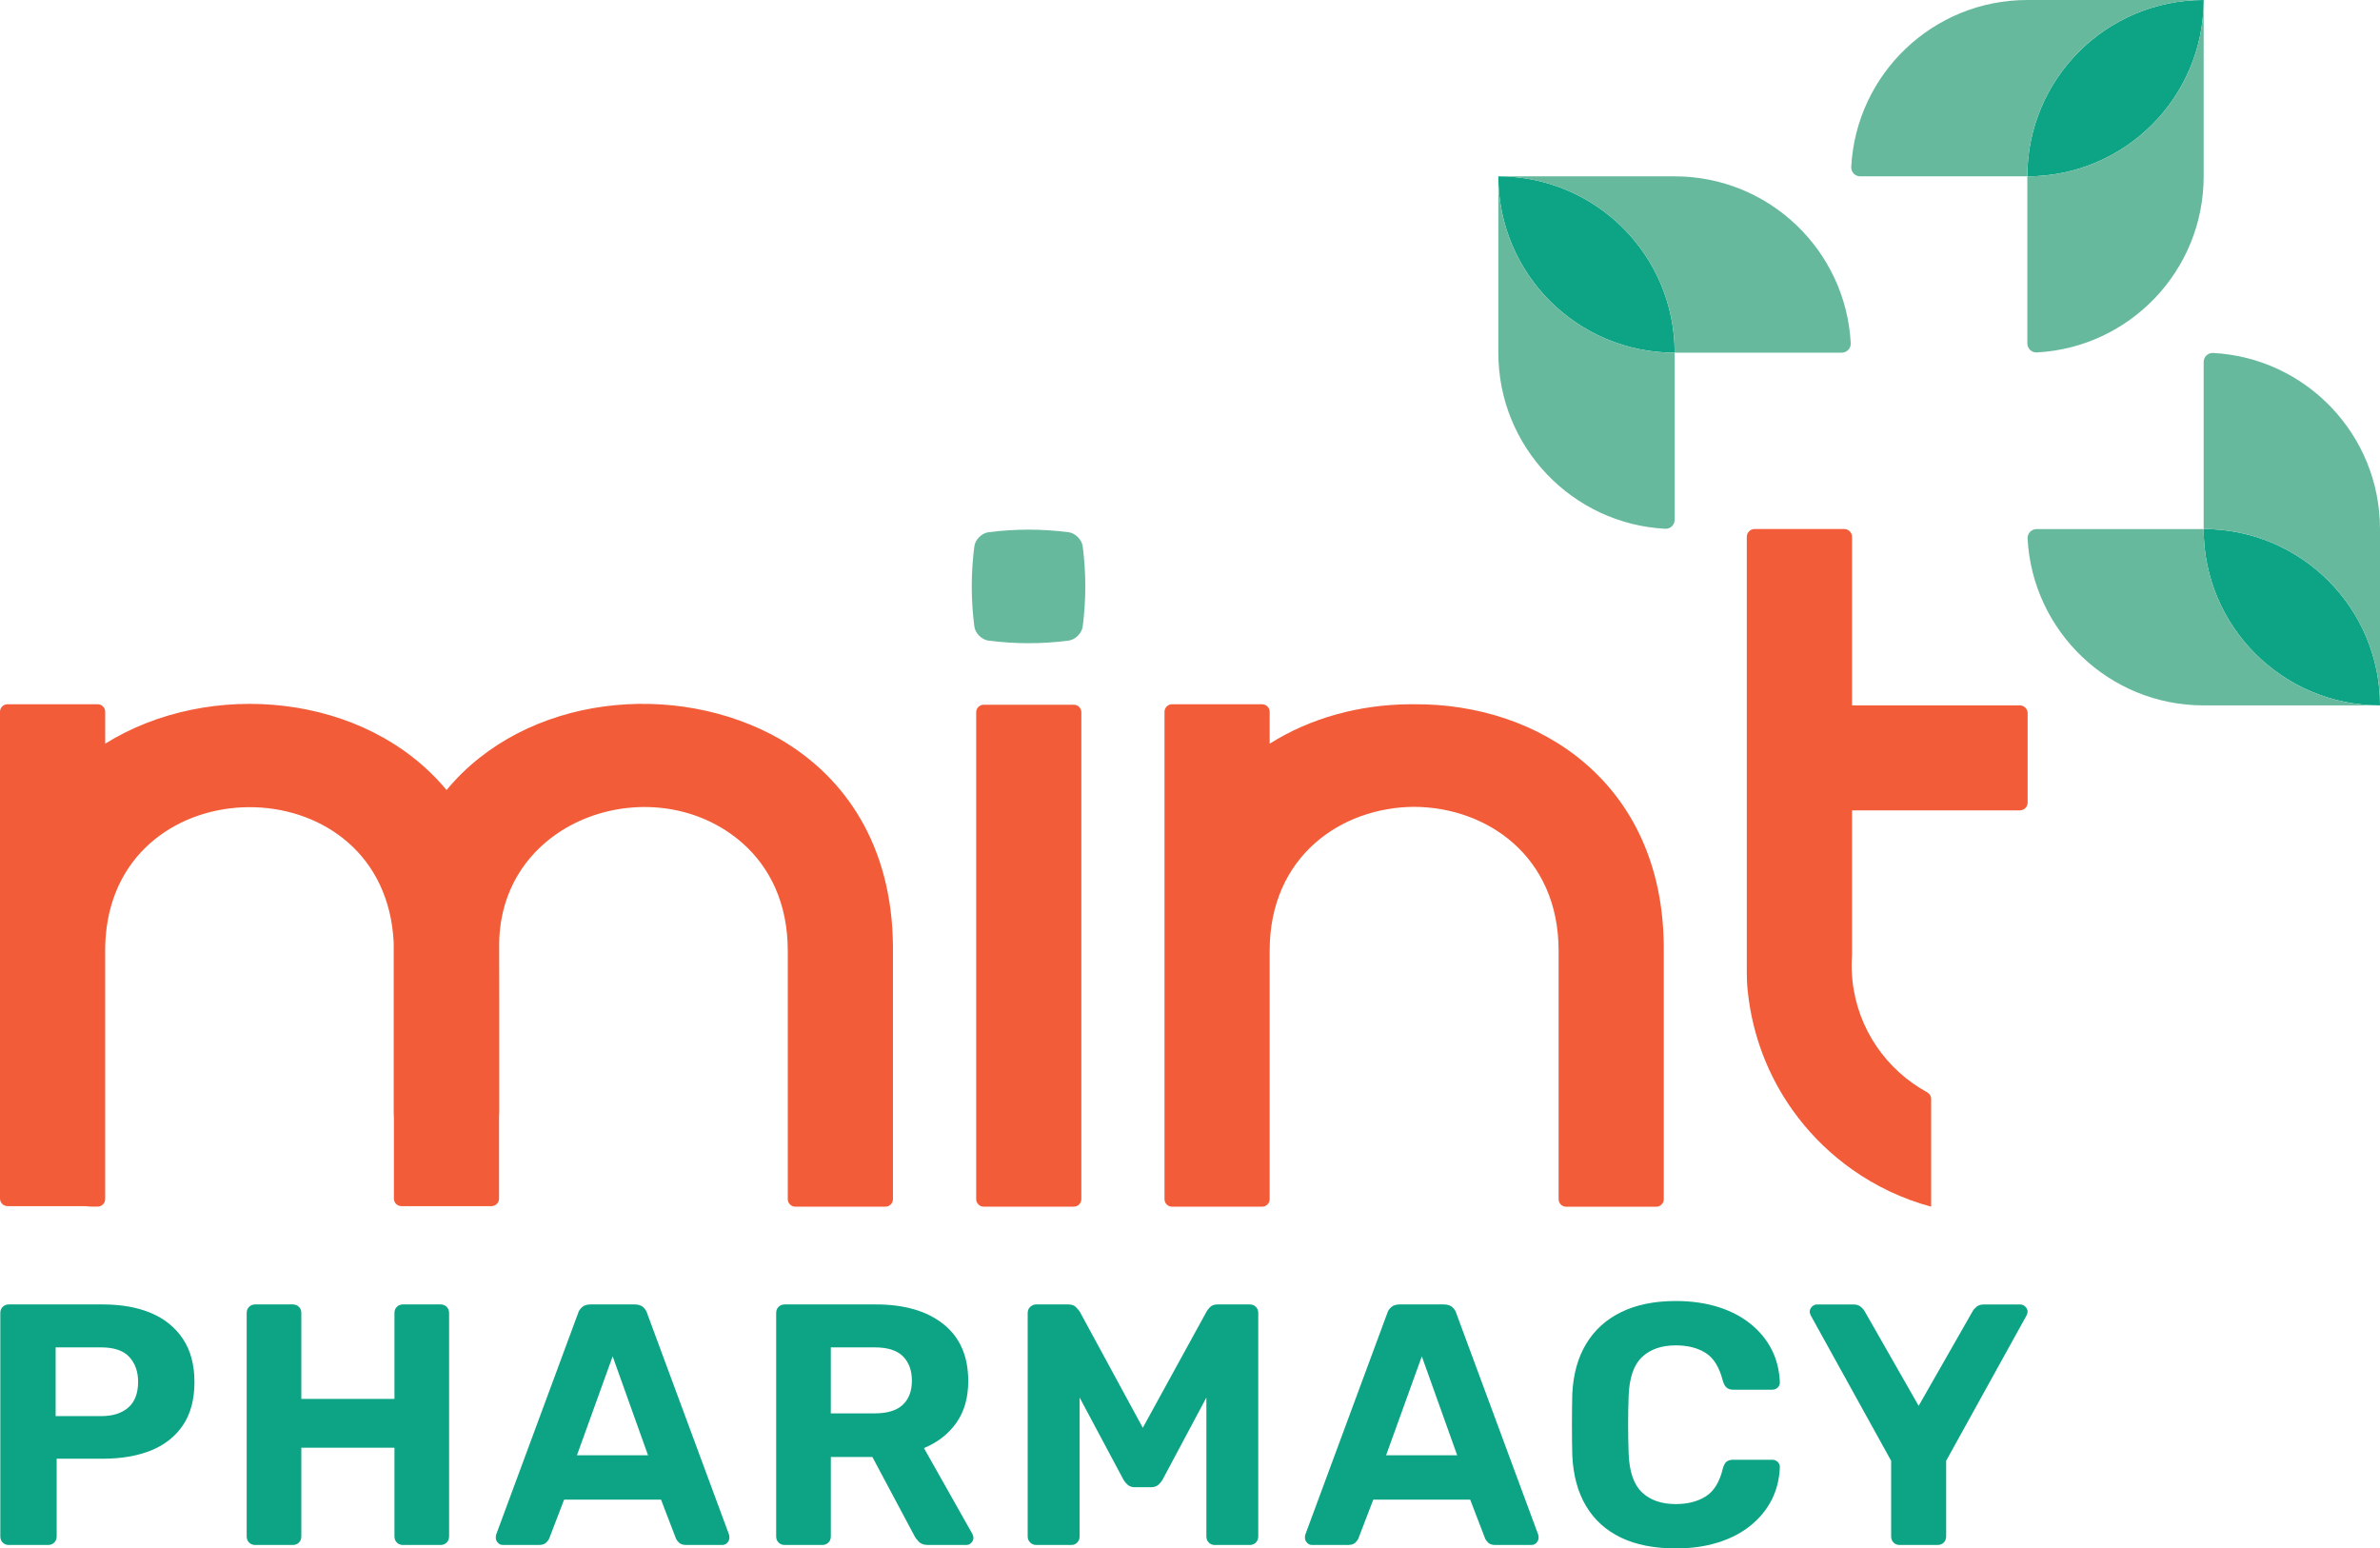
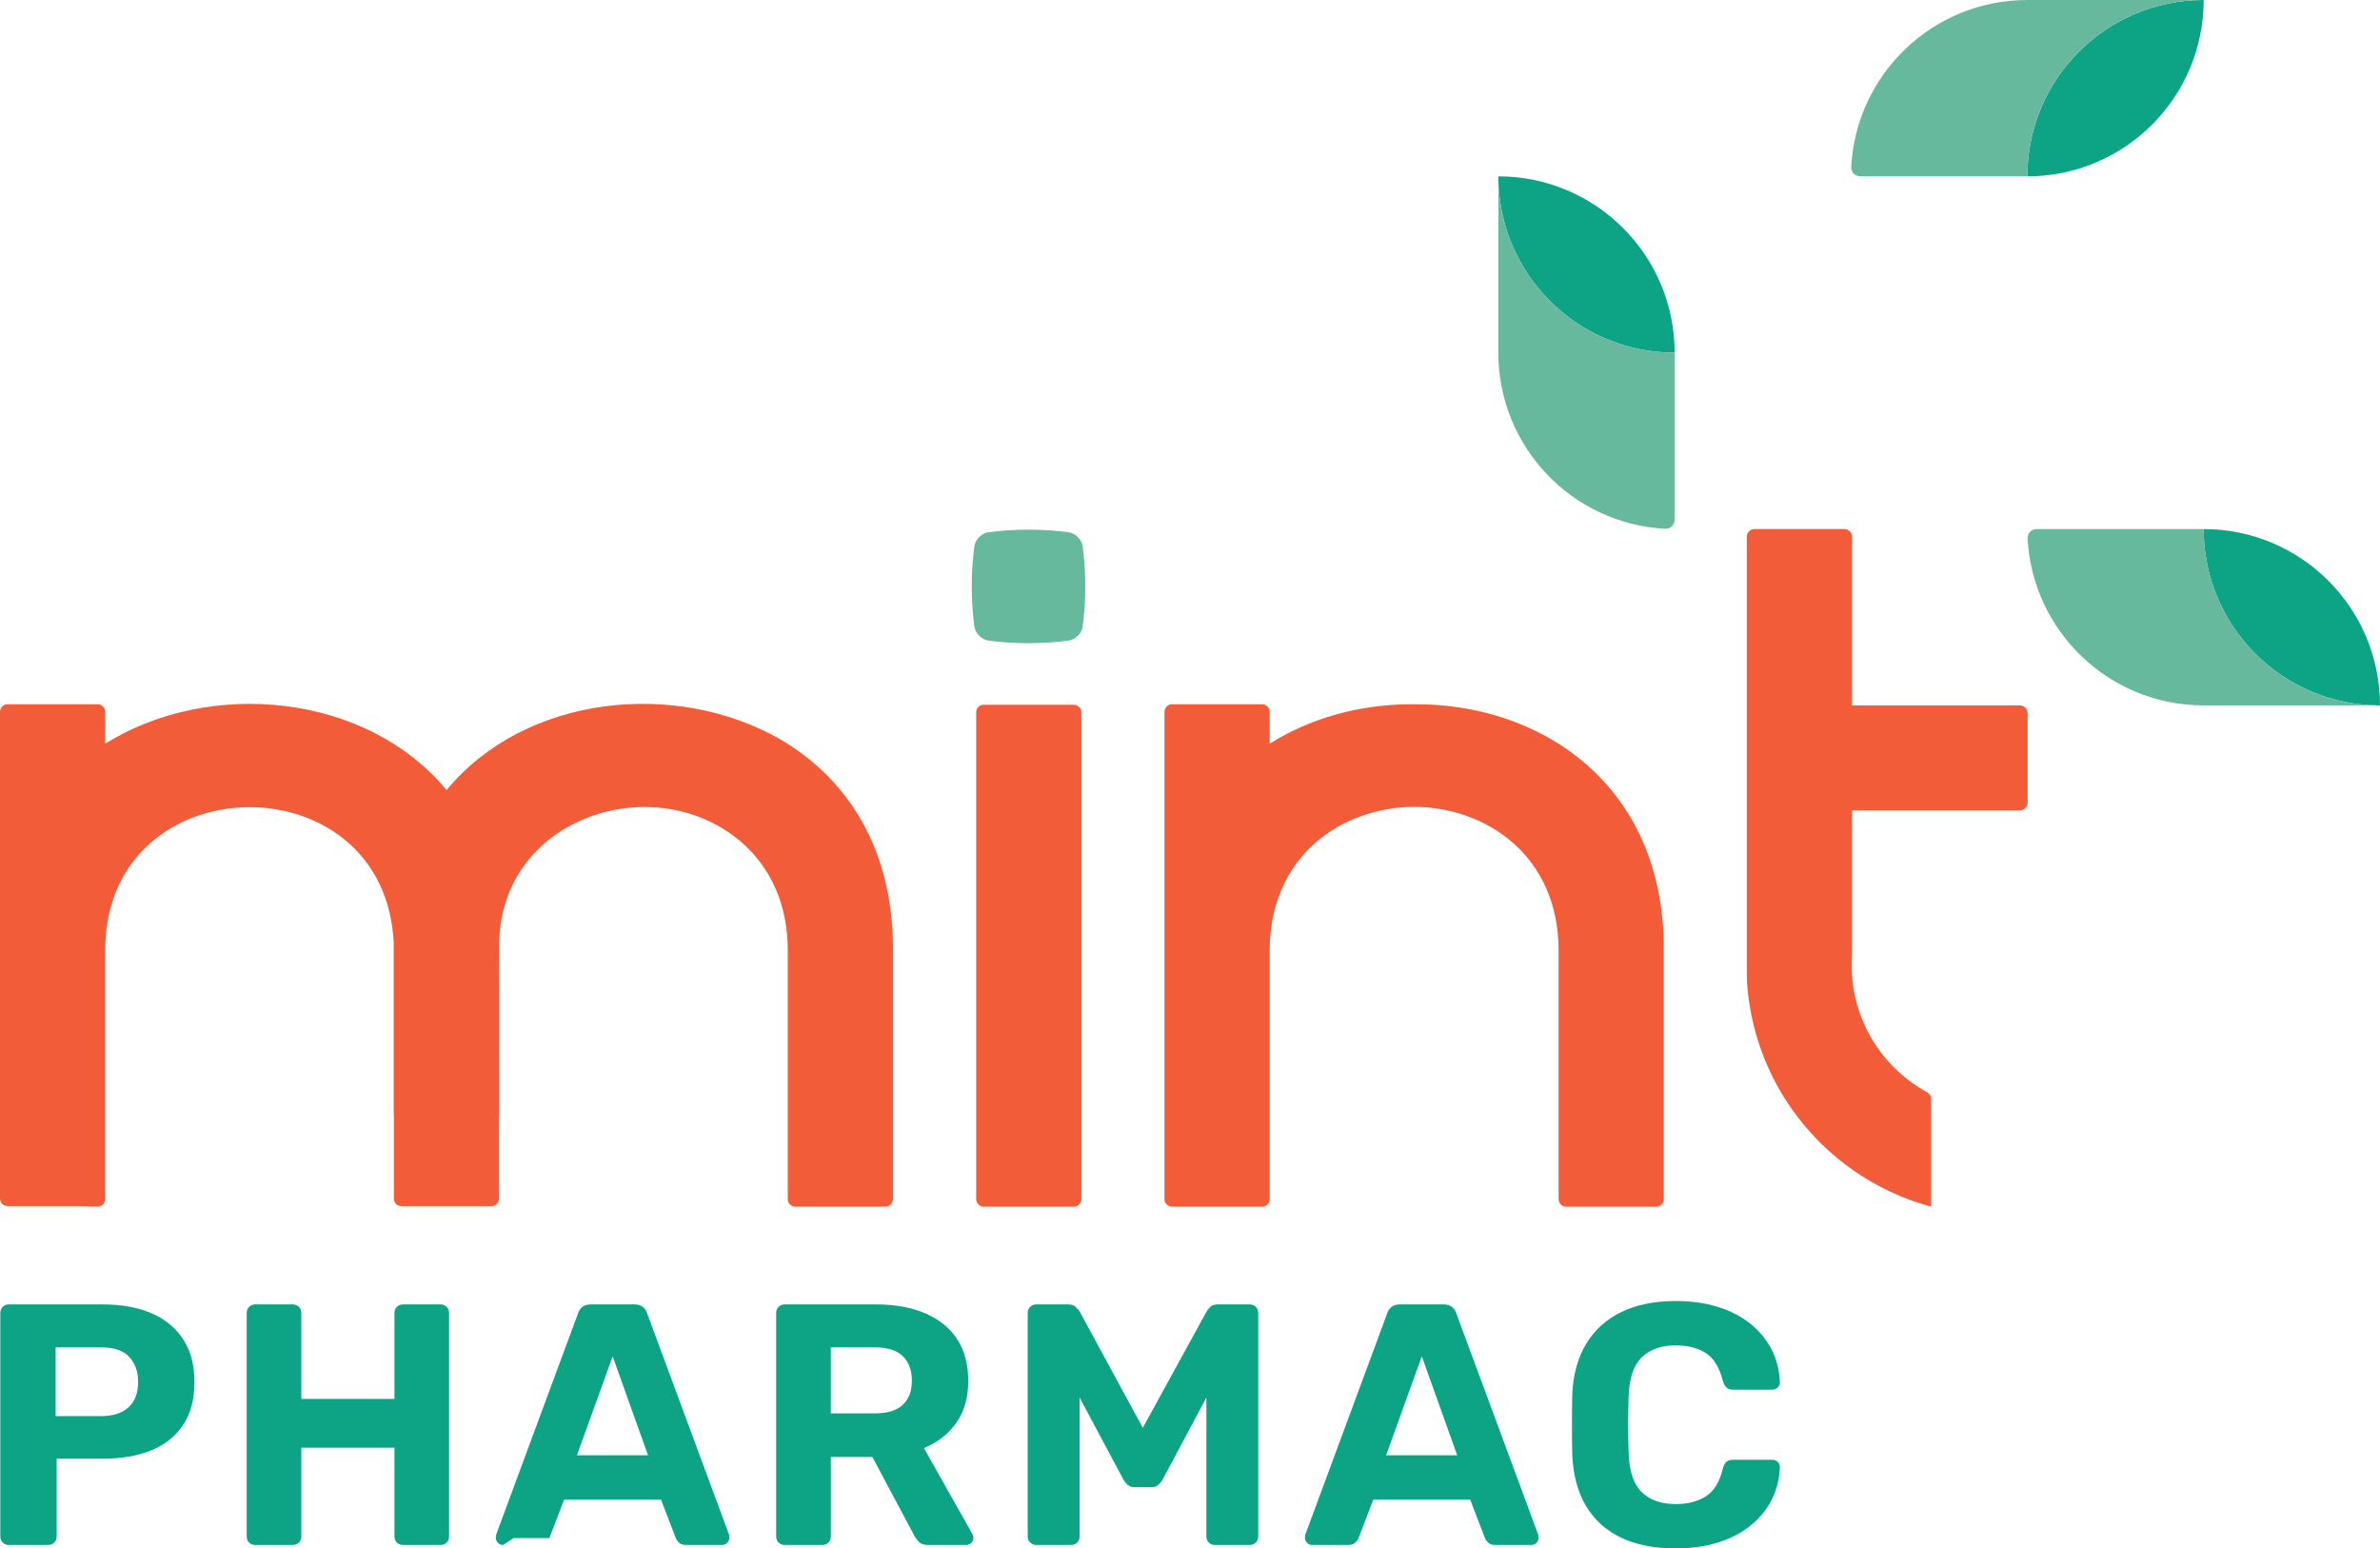
<svg xmlns="http://www.w3.org/2000/svg" id="Layer_2" viewBox="0 0 758.8 493.65">
  <g id="Layer_1-2">
    <path d="M646.36,56.22h0c31.05,0,56.22-25.17,56.22-56.22h0C671.53,0,646.36,25.17,646.36,56.22Z" fill="#0ca485" />
    <path d="M533.92,112.44h0c0-31.05-25.17-56.22-56.22-56.22h0c0,31.05,25.17,56.22,56.22,56.22Z" fill="#0ca485" />
    <path d="M702.58,168.67h0c0,31.05,25.17,56.22,56.22,56.22h0c0-31.05-25.17-56.22-56.22-56.22Z" fill="#0ca485" />
    <path d="M342.35,224.68c1.33,0,2.41,1.08,2.41,2.41v155.2c0,1.33-1.08,2.41-2.41,2.41h-28.71c-1.33,0-2.41-1.08-2.41-2.41v-155.2c0-1.33,1.08-2.41,2.41-2.41h28.71Z" fill="#f25c38" />
    <path d="M404.8,303.17v79.13c0,1.33-1.08,2.41-2.41,2.41h-28.71c-1.33,0-2.41-1.08-2.41-2.41v-155.36c0-1.33,1.08-2.41,2.41-2.41h28.71c1.33,0,2.41,1.08,2.41,2.41v10.16c13.11-8.28,28.75-12.44,44.47-12.57h1.58c39.62-.34,79.23,24.8,79.6,77.19v80.59c0,1.33-1.08,2.41-2.41,2.41h-28.71c-1.33,0-2.41-1.08-2.41-2.41v-79.1c.06-30.34-23-45.88-46.06-45.98-23.06.1-46.11,15.63-46.06,45.95Z" fill="#f25c38" />
    <path d="M248.87,235.75c-33.36-19.13-81.33-14.3-106.5,16.13-25.64-30.98-75.5-35.55-108.83-14.79v-10.16c0-1.33-1.08-2.41-2.41-2.41H2.41c-1.33,0-2.41,1.08-2.41,2.41v155.19c0,1.33,1.08,2.41,2.41,2.41h24.46c.06,0,.13,0,.19.01,1.35.14,2.73.19,4.12.15,1.31-.04,2.35-1.11,2.35-2.42v-79.1c0-2.64.17-5.17.49-7.59,7.05-52.28,88.78-51.26,91.5,4.93v53.81c0,.37,0,.74.02,1.11,0,.22.02.44.04.66v26.03c0,1.33,1.08,2.41,2.41,2.41h28.71c1.33,0,2.41-1.08,2.41-2.41v-26.07c.04-.5.06-1,.06-1.52,0-23.81.02-53.07-.03-53.33.2-40.92,50.01-56.76,77.66-32.34,8.64,7.69,14.39,19.15,14.36,34.3v79.13c0,1.33,1.08,2.41,2.41,2.41h28.71c1.33,0,2.41-1.08,2.41-2.41v-80.59c-.23-32.09-15.2-53.9-35.86-65.95Z" fill="#f25c38" />
    <path d="M556.91,309.62c0,2.07.08,4.13.29,6.19.02.18.04.35.06.53,1.52,14.03,6.59,26.81,14.23,37.55.61.86,1.24,1.72,1.89,2.55,4.86,6.29,10.63,11.81,17.09,16.38,7.55,5.35,16.05,9.4,25.13,11.86l.09-.06v-34.27c0-.89-.5-1.69-1.27-2.11-12.8-7.01-22.12-19.96-23.8-35.49-.06-.55-.11-1.09-.15-1.63-.17-2.24-.16-4.46,0-6.64v-46.12h53.49c1.38,0,2.5-1.12,2.5-2.5v-28.47c0-1.38-1.12-2.5-2.5-2.5h-53.49v-53.73c0-1.38-1.12-2.5-2.5-2.5h-28.55c-1.38,0-2.5,1.12-2.5,2.5v138.46Z" fill="#f25c38" />
    <path d="M646.36,56.22C646.36,25.17,671.53,0,702.58,0c0,0-56.22,0-56.22,0-30.04,0-54.58,23.56-56.14,53.21-.09,1.65,1.23,3.01,2.88,3.01,11.59,0,53.26,0,53.26,0Z" fill="#67b99e" />
-     <path d="M646.36,56.22v53.25c0,1.64,1.37,2.98,3.01,2.89,29.65-1.57,53.21-26.1,53.21-56.14h0V0c0,31.05-25.17,56.22-56.22,56.22Z" fill="#67b99e" />
    <path d="M533.92,112.44c-31.05,0-56.22-25.17-56.22-56.22,0,0,0,56.22,0,56.22,0,30.04,23.56,54.58,53.21,56.14,1.65.09,3.01-1.23,3.01-2.88,0-11.59,0-53.26,0-53.26Z" fill="#67b99e" />
-     <path d="M533.92,112.44h53.25c1.64,0,2.98-1.37,2.89-3.01-1.57-29.65-26.1-53.21-56.14-53.21h-56.22c31.05,0,56.22,25.17,56.22,56.22Z" fill="#67b99e" />
-     <path d="M702.58,168.67c31.05,0,56.22,25.17,56.22,56.22,0,0,0-56.22,0-56.22,0-30.04-23.56-54.58-53.21-56.14-1.65-.09-3.01,1.23-3.01,2.88,0,11.59,0,53.26,0,53.26Z" fill="#67b99e" />
    <path d="M702.58,168.67h-53.25c-1.64,0-2.98,1.37-2.89,3.01,1.57,29.65,26.1,53.21,56.14,53.21h0s56.22,0,56.22,0c-31.05,0-56.22-25.17-56.22-56.22Z" fill="#67b99e" />
    <path d="M340.73,204.23c-8.54,1.11-17.08,1.11-25.62,0-2.12-.29-4.17-2.34-4.46-4.46-1.11-8.54-1.11-17.08,0-25.62.29-2.13,2.34-4.17,4.46-4.46,8.54-1.11,17.08-1.11,25.62,0,2.13.29,4.17,2.34,4.46,4.46,1.11,8.54,1.11,17.08,0,25.62-.3,2.13-2.34,4.17-4.46,4.46Z" fill="#67b99e" />
    <path d="M2.84,492.56c-.8,0-1.46-.25-1.97-.77-.51-.51-.77-1.17-.77-1.97v-71.21c0-.8.25-1.46.77-1.97s1.17-.77,1.97-.77h29.91c5.92,0,11.04.91,15.39,2.74,4.34,1.83,7.74,4.58,10.19,8.27,2.45,3.69,3.67,8.27,3.67,13.75s-1.22,10.13-3.67,13.75c-2.45,3.62-5.84,6.3-10.19,8.05-4.35,1.75-9.48,2.63-15.39,2.63h-14.68v24.76c0,.8-.26,1.46-.77,1.97-.51.51-1.17.77-1.97.77H2.84ZM17.74,451.48h14.46c3.72,0,6.63-.91,8.71-2.74,2.08-1.82,3.12-4.56,3.12-8.22,0-3.21-.93-5.84-2.79-7.89-1.86-2.04-4.88-3.07-9.04-3.07h-14.46v21.91Z" fill="#0ca485" />
    <path d="M81.39,492.56c-.8,0-1.46-.25-1.97-.77-.51-.51-.77-1.17-.77-1.97v-71.21c0-.8.25-1.46.77-1.97s1.17-.77,1.97-.77h11.94c.8,0,1.46.26,1.97.77.51.51.77,1.17.77,1.97v27.39h29.69v-27.39c0-.8.25-1.46.77-1.97s1.17-.77,1.97-.77h11.94c.8,0,1.46.26,1.97.77.51.51.77,1.17.77,1.97v71.21c0,.8-.26,1.46-.77,1.97-.51.51-1.17.77-1.97.77h-11.94c-.8,0-1.46-.25-1.97-.77-.51-.51-.77-1.17-.77-1.97v-28.26h-29.69v28.26c0,.8-.26,1.46-.77,1.97-.51.51-1.17.77-1.97.77h-11.94Z" fill="#0ca485" />
-     <path d="M160.37,492.56c-.66,0-1.21-.24-1.64-.71-.44-.47-.66-1-.66-1.59,0-.36.04-.69.11-.99l26.07-70.44c.22-.8.66-1.5,1.31-2.08.66-.58,1.57-.88,2.74-.88h14.02c1.17,0,2.08.29,2.74.88.66.58,1.1,1.28,1.31,2.08l26.07,70.44c.07.29.11.62.11.99,0,.59-.22,1.11-.66,1.59-.44.48-.99.71-1.64.71h-11.39c-1.1,0-1.9-.25-2.41-.77-.51-.51-.84-.99-.99-1.42l-4.71-12.27h-30.89l-4.71,12.27c-.15.44-.48.91-.99,1.42-.51.51-1.31.77-2.41.77h-11.39ZM183.93,463.97h22.68l-11.28-31.55-11.39,31.55Z" fill="#0ca485" />
+     <path d="M160.37,492.56c-.66,0-1.21-.24-1.64-.71-.44-.47-.66-1-.66-1.59,0-.36.04-.69.11-.99l26.07-70.44c.22-.8.66-1.5,1.31-2.08.66-.58,1.57-.88,2.74-.88h14.02c1.17,0,2.08.29,2.74.88.66.58,1.1,1.28,1.31,2.08l26.07,70.44c.07.29.11.62.11.99,0,.59-.22,1.11-.66,1.59-.44.48-.99.71-1.64.71h-11.39c-1.1,0-1.9-.25-2.41-.77-.51-.51-.84-.99-.99-1.42l-4.71-12.27h-30.89l-4.71,12.27h-11.39ZM183.93,463.97h22.68l-11.28-31.55-11.39,31.55Z" fill="#0ca485" />
    <path d="M250.2,492.56c-.8,0-1.46-.25-1.97-.77-.51-.51-.77-1.17-.77-1.97v-71.21c0-.8.25-1.46.77-1.97s1.17-.77,1.97-.77h29.03c9.13,0,16.32,2.1,21.58,6.3,5.26,4.2,7.89,10.24,7.89,18.13,0,5.33-1.28,9.79-3.83,13.36-2.56,3.58-5.99,6.24-10.3,8l15.45,27.39c.22.44.33.84.33,1.21,0,.59-.22,1.11-.66,1.59-.44.48-.99.71-1.64.71h-12.16c-1.31,0-2.3-.35-2.96-1.04-.66-.69-1.13-1.33-1.42-1.92l-13.37-25.09h-13.25v25.31c0,.8-.26,1.46-.77,1.97-.51.51-1.17.77-1.97.77h-11.94ZM264.88,450.6h14.02c4.02,0,6.99-.91,8.93-2.74,1.93-1.82,2.9-4.38,2.9-7.67s-.95-5.88-2.85-7.78c-1.9-1.9-4.89-2.85-8.98-2.85h-14.02v21.03Z" fill="#0ca485" />
    <path d="M330.39,492.56c-.73,0-1.37-.25-1.92-.77-.55-.51-.82-1.17-.82-1.97v-71.21c0-.8.27-1.46.82-1.97.55-.51,1.19-.77,1.92-.77h10.19c1.1,0,1.92.29,2.46.88.55.58.93,1.02,1.15,1.31l20.16,37.14,20.38-37.14c.15-.29.49-.73,1.04-1.31.55-.58,1.37-.88,2.46-.88h10.19c.8,0,1.46.26,1.97.77.51.51.77,1.17.77,1.97v71.21c0,.8-.26,1.46-.77,1.97s-1.17.77-1.97.77h-11.17c-.73,0-1.35-.25-1.86-.77-.51-.51-.77-1.17-.77-1.97v-44.26l-13.91,26.07c-.37.66-.84,1.24-1.42,1.75-.58.51-1.35.77-2.3.77h-5.15c-.95,0-1.72-.25-2.3-.77-.58-.51-1.06-1.1-1.42-1.75l-13.91-26.07v44.26c0,.8-.26,1.46-.77,1.97s-1.13.77-1.86.77h-11.17Z" fill="#0ca485" />
    <path d="M418.35,492.56c-.66,0-1.21-.24-1.64-.71-.44-.47-.66-1-.66-1.59,0-.36.04-.69.11-.99l26.07-70.44c.22-.8.66-1.5,1.31-2.08.66-.58,1.57-.88,2.74-.88h14.02c1.17,0,2.08.29,2.74.88.66.58,1.1,1.28,1.31,2.08l26.07,70.44c.07.29.11.62.11.99,0,.59-.22,1.11-.66,1.59-.44.48-.99.71-1.64.71h-11.39c-1.1,0-1.9-.25-2.41-.77-.51-.51-.84-.99-.99-1.42l-4.71-12.27h-30.89l-4.71,12.27c-.15.44-.48.91-.99,1.42-.51.51-1.31.77-2.41.77h-11.39ZM441.91,463.97h22.68l-11.28-31.55-11.39,31.55Z" fill="#0ca485" />
    <path d="M534.25,493.65c-6.87,0-12.69-1.15-17.47-3.45-4.78-2.3-8.49-5.66-11.12-10.08-2.63-4.42-4.09-9.8-4.38-16.16-.07-2.99-.11-6.21-.11-9.64s.04-6.72.11-9.86c.29-6.28,1.77-11.63,4.44-16.05,2.67-4.42,6.41-7.79,11.23-10.13,4.82-2.34,10.59-3.5,17.31-3.5,4.89,0,9.35.62,13.37,1.86,4.02,1.24,7.48,3.03,10.41,5.37,2.92,2.34,5.19,5.08,6.79,8.22,1.61,3.14,2.48,6.65,2.63,10.52,0,.66-.24,1.21-.71,1.64-.48.44-1.04.66-1.7.66h-12.49c-.88,0-1.57-.22-2.08-.66-.51-.44-.91-1.17-1.21-2.19-1.09-4.31-2.92-7.27-5.48-8.87-2.56-1.61-5.73-2.41-9.53-2.41-4.53,0-8.11,1.24-10.74,3.72-2.63,2.48-4.05,6.61-4.27,12.38-.22,5.99-.22,12.12,0,18.4.22,5.77,1.64,9.9,4.27,12.38,2.63,2.48,6.21,3.72,10.74,3.72,3.8,0,6.99-.82,9.59-2.46,2.59-1.64,4.4-4.58,5.42-8.82.29-1.1.69-1.84,1.21-2.25.51-.4,1.21-.6,2.08-.6h12.49c.66,0,1.22.22,1.7.66.47.44.71.99.71,1.64-.15,3.87-1.02,7.38-2.63,10.52-1.61,3.14-3.87,5.88-6.79,8.22-2.92,2.34-6.39,4.13-10.41,5.37-4.02,1.24-8.47,1.86-13.37,1.86Z" fill="#0ca485" />
-     <path d="M605.68,492.56c-.8,0-1.46-.25-1.97-.77-.51-.51-.77-1.17-.77-1.97v-24.1l-25.63-46.34c-.07-.22-.15-.42-.22-.6-.07-.18-.11-.38-.11-.6,0-.58.24-1.11.71-1.59.47-.47,1-.71,1.59-.71h11.61c1.02,0,1.82.26,2.41.77.58.51.99.99,1.21,1.42l17.2,30.13,17.2-30.13c.22-.44.62-.91,1.21-1.42.58-.51,1.39-.77,2.41-.77h11.61c.58,0,1.11.24,1.59.71.47.48.71,1,.71,1.59,0,.22-.04.42-.11.6-.07.18-.15.38-.22.6l-25.63,46.34v24.1c0,.8-.26,1.46-.77,1.97s-1.17.77-1.97.77h-12.05Z" fill="#0ca485" />
  </g>
</svg>